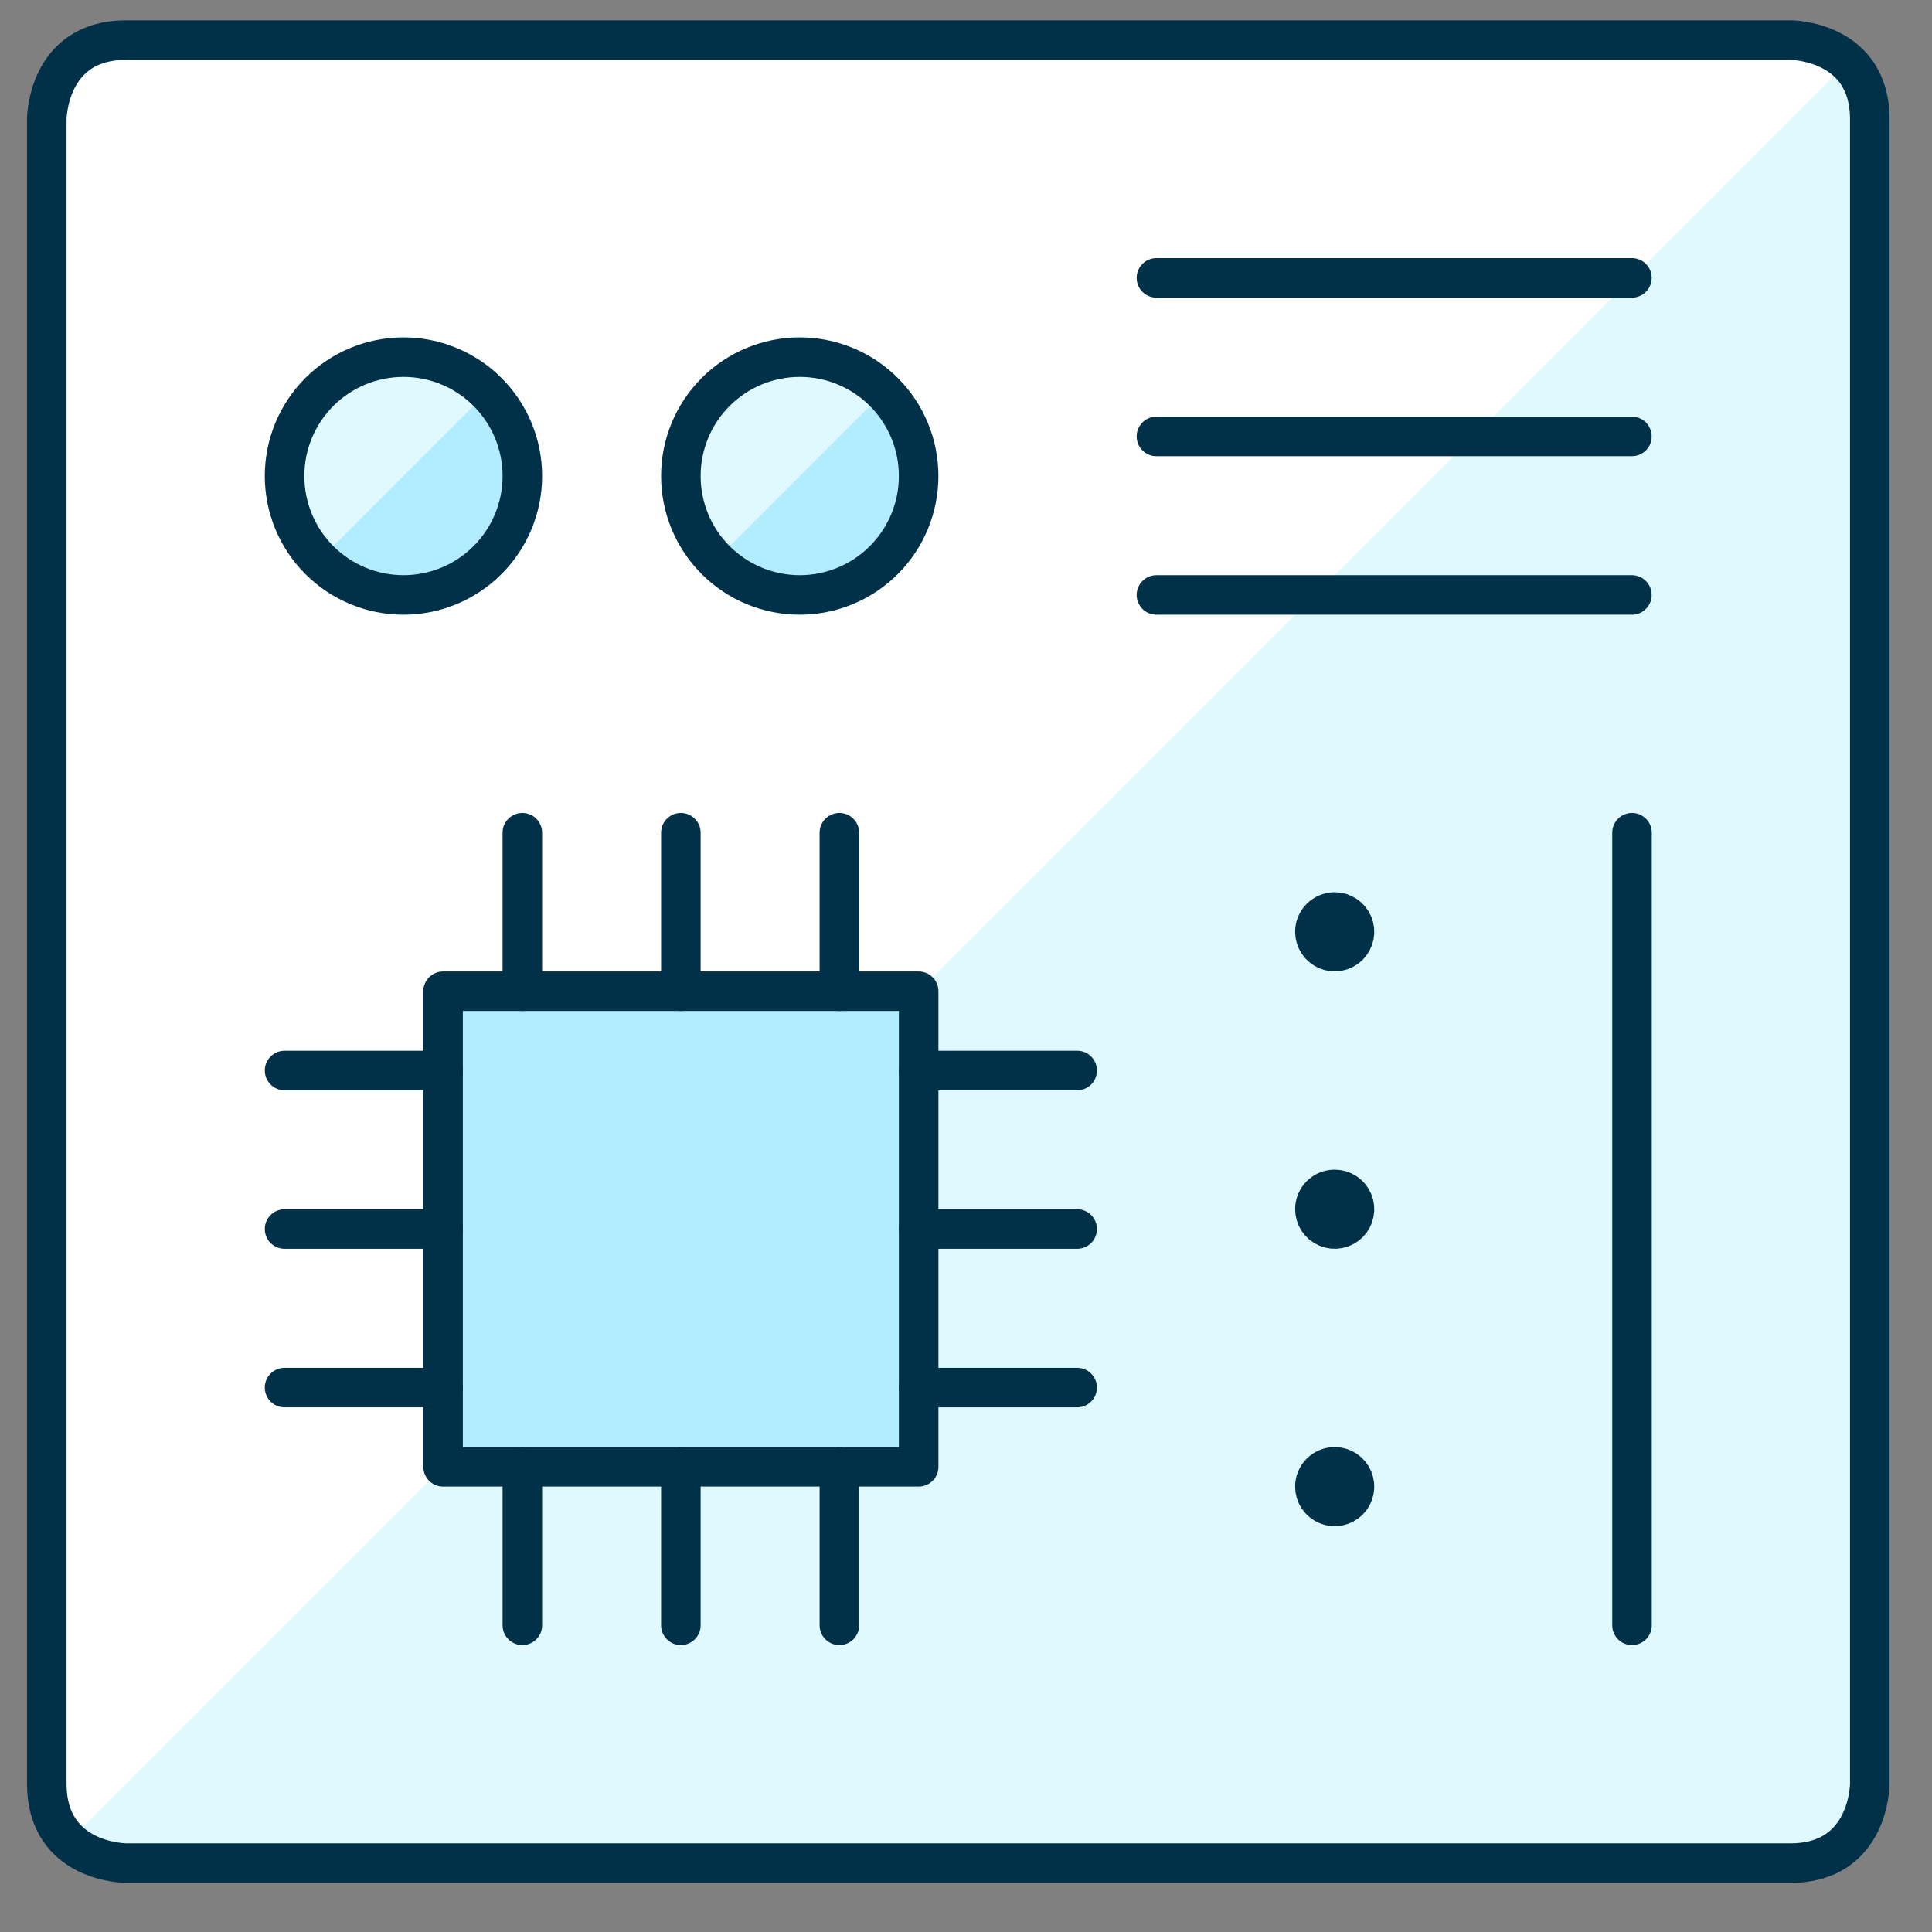
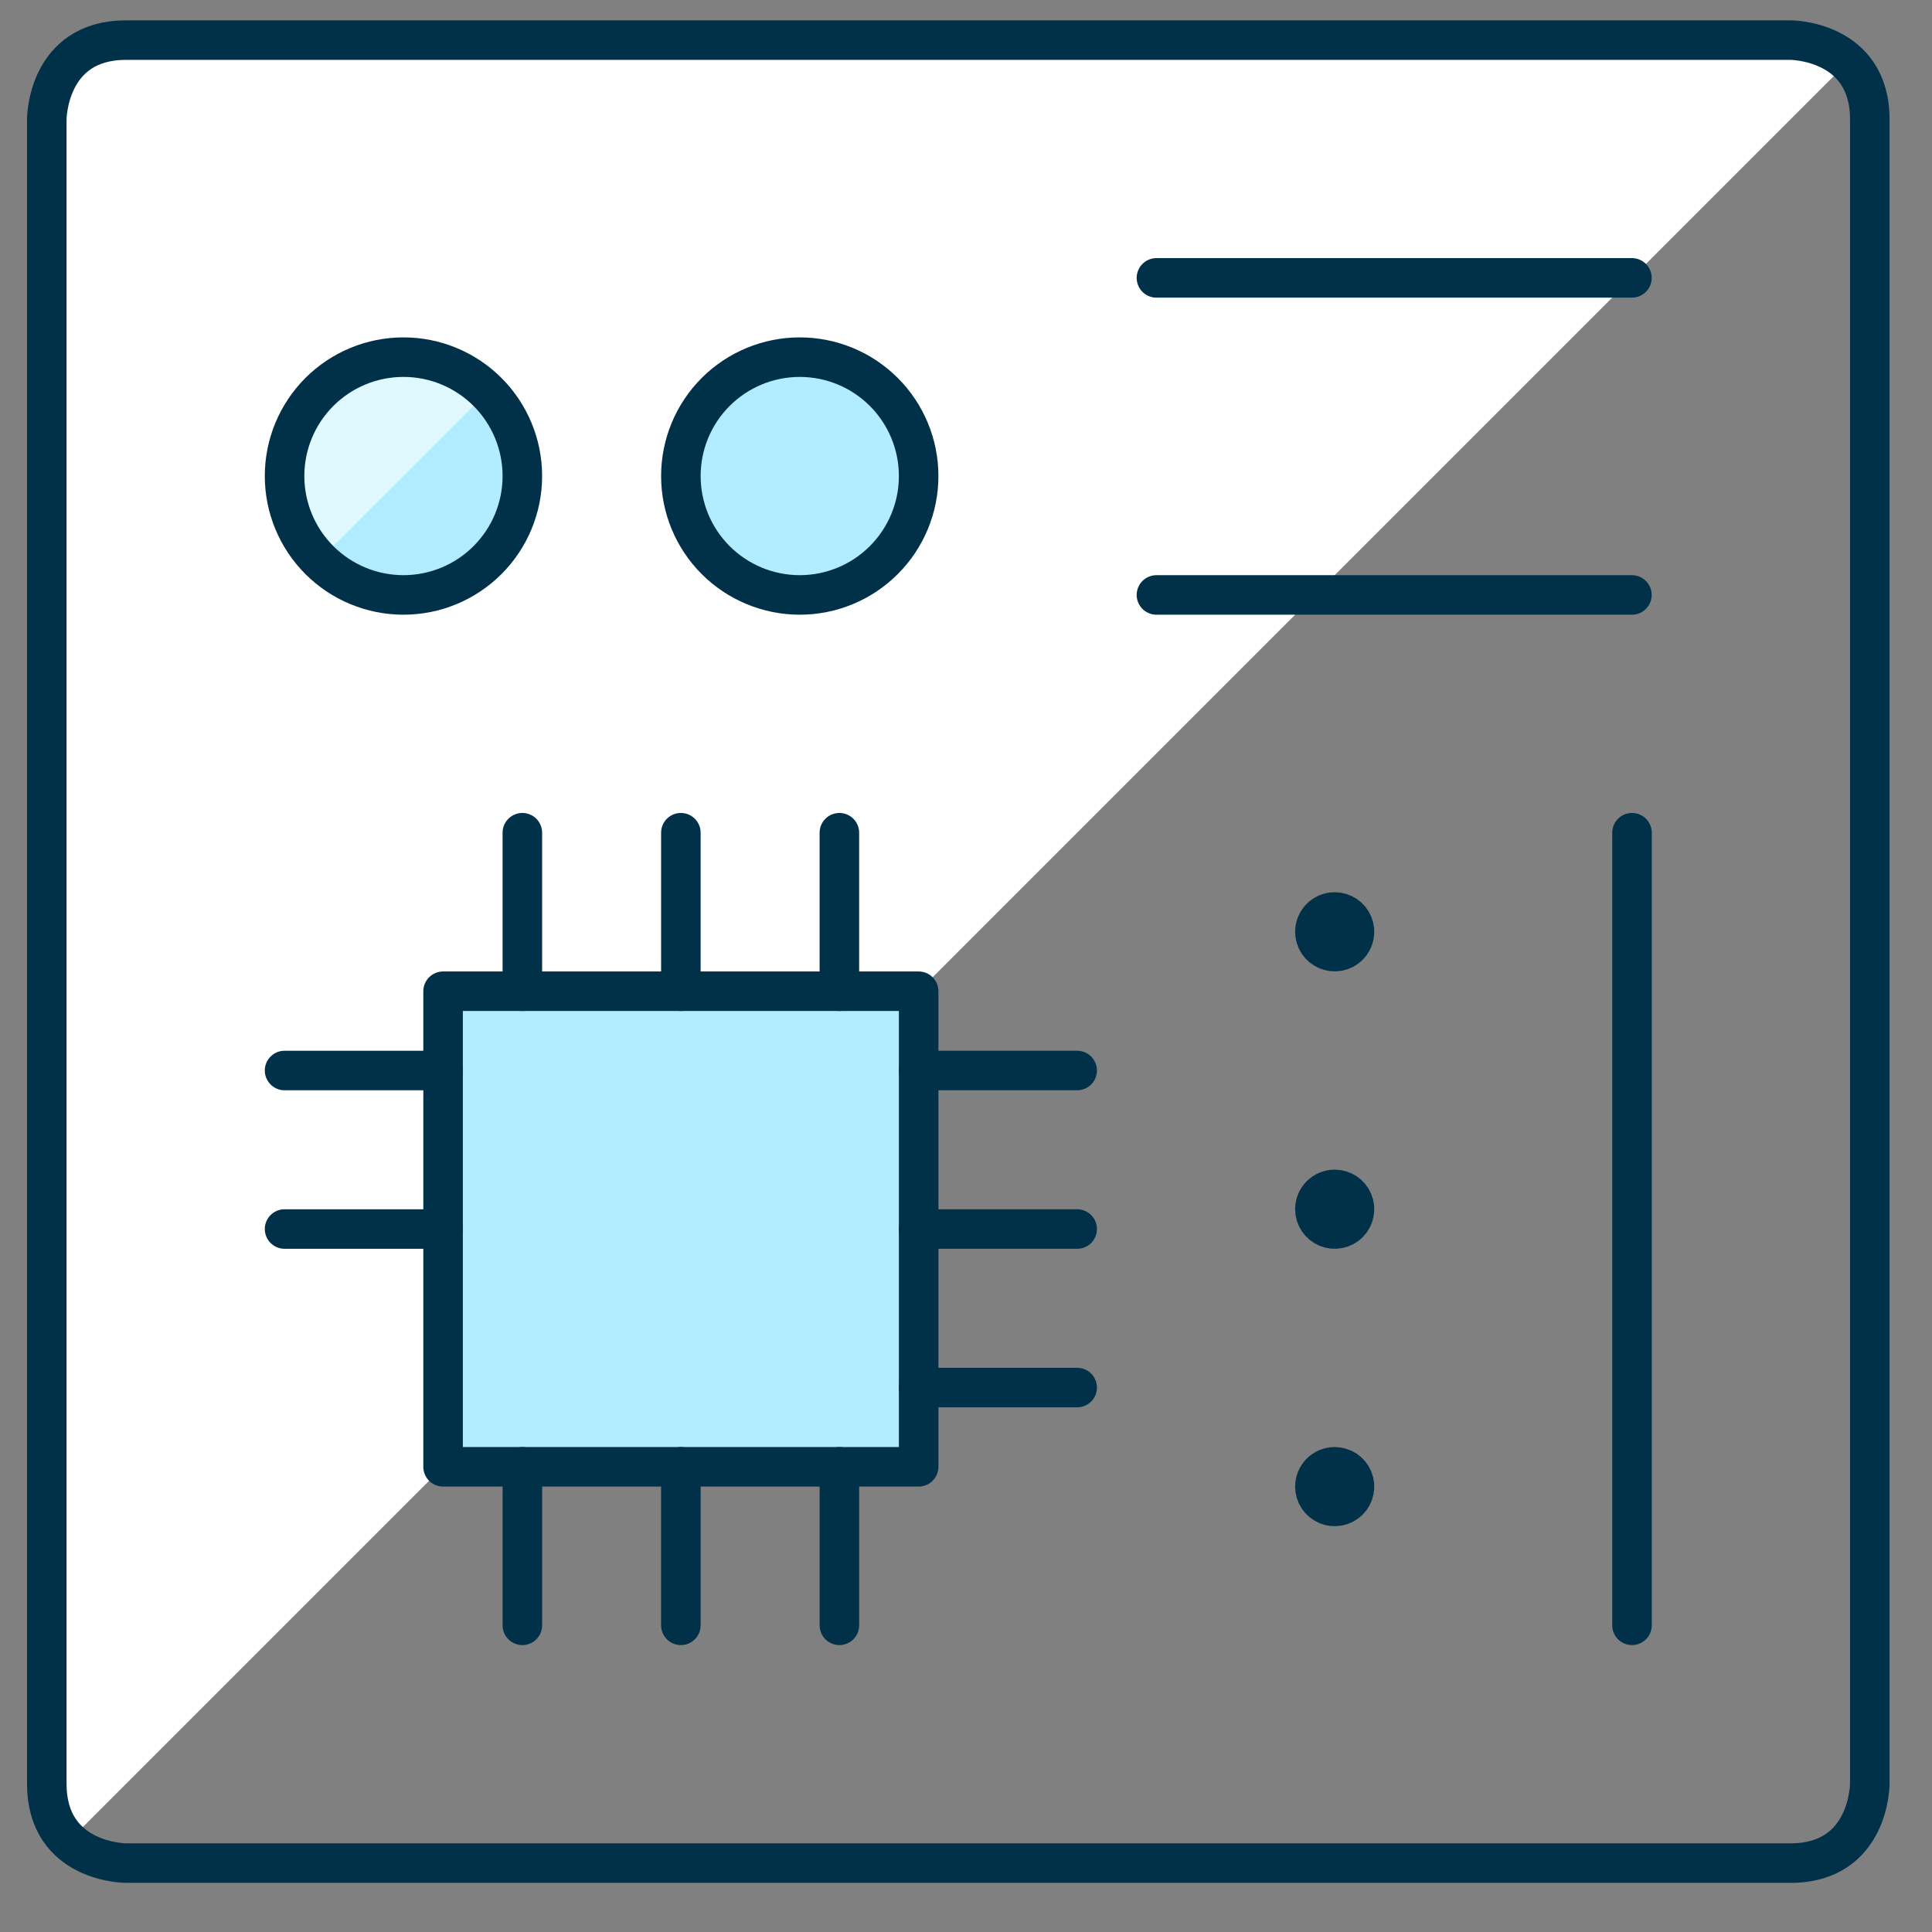
<svg xmlns="http://www.w3.org/2000/svg" fill="none" height="65" viewBox="0 0 65 65" width="65">
  <rect x="0" y="0" width="65" height="65" fill="#808080" stroke="none" />
  <g clip-path="url(#clip0_632_3667)">
-     <path d="M4.24 1.349H60.24C60.24 1.349 62.907 1.349 62.907 4.015V60.015C62.907 60.015 62.907 62.682 60.24 62.682H4.24C4.24 62.682 1.574 62.682 1.574 60.015V4.015C1.574 4.015 1.574 1.349 4.24 1.349Z" fill="#DFF9FF" />
    <path d="M62.126 2.13C61.626 1.63 60.948 1.349 60.24 1.349H4.24C3.533 1.349 2.855 1.63 2.355 2.13C1.855 2.63 1.574 3.308 1.574 4.015V60.015C1.574 60.722 1.855 61.401 2.355 61.901L62.126 2.13Z" fill="white" />
    <path d="M4.24 1.349H60.24C60.24 1.349 62.907 1.349 62.907 4.015V60.015C62.907 60.015 62.907 62.682 60.24 62.682H4.24C4.24 62.682 1.574 62.682 1.574 60.015V4.015C1.574 4.015 1.574 1.349 4.24 1.349Z" stroke="#003149" stroke-linecap="round" stroke-linejoin="round" stroke-width="1.33" />
    <path d="M38.907 9.349H54.904" stroke="#003149" stroke-linecap="round" stroke-linejoin="round" stroke-width="1.33" />
-     <path d="M38.907 14.683H54.904" stroke="#003149" stroke-linecap="round" stroke-linejoin="round" stroke-width="1.33" />
    <path d="M38.907 20.016H54.904" stroke="#003149" stroke-linecap="round" stroke-linejoin="round" stroke-width="1.33" />
    <path d="M14.907 33.349H30.907V49.349H14.907V33.349Z" fill="#B2ECFF" />
-     <path d="M14.907 33.349H30.907V38.682H14.907V33.349Z" fill="#B2ECFF" />
    <path d="M14.907 33.349H30.907V49.349H14.907V33.349Z" stroke="#003149" stroke-linecap="round" stroke-linejoin="round" stroke-width="1.33" />
    <path d="M17.574 33.349V28.016" stroke="#003149" stroke-linecap="round" stroke-linejoin="round" stroke-width="1.33" />
    <path d="M22.907 33.349V28.016" stroke="#003149" stroke-linecap="round" stroke-linejoin="round" stroke-width="1.33" />
    <path d="M22.907 54.682V49.349" stroke="#003149" stroke-linecap="round" stroke-linejoin="round" stroke-width="1.33" />
    <path d="M28.24 33.349V28.016" stroke="#003149" stroke-linecap="round" stroke-linejoin="round" stroke-width="1.33" />
    <path d="M17.574 54.682V49.349" stroke="#003149" stroke-linecap="round" stroke-linejoin="round" stroke-width="1.33" />
    <path d="M28.24 54.682V49.349" stroke="#003149" stroke-linecap="round" stroke-linejoin="round" stroke-width="1.33" />
    <path d="M30.907 36.016H36.24" stroke="#003149" stroke-linecap="round" stroke-linejoin="round" stroke-width="1.33" />
    <path d="M30.907 41.349H36.24" stroke="#003149" stroke-linecap="round" stroke-linejoin="round" stroke-width="1.33" />
    <path d="M30.907 46.683H36.24" stroke="#003149" stroke-linecap="round" stroke-linejoin="round" stroke-width="1.33" />
    <path d="M9.574 36.016H14.907" stroke="#003149" stroke-linecap="round" stroke-linejoin="round" stroke-width="1.33" />
    <path d="M9.574 41.349H14.907" stroke="#003149" stroke-linecap="round" stroke-linejoin="round" stroke-width="1.33" />
-     <path d="M9.574 46.683H14.907" stroke="#003149" stroke-linecap="round" stroke-linejoin="round" stroke-width="1.33" />
    <path d="M44.904 30.683C45.036 30.683 45.165 30.722 45.275 30.795C45.385 30.868 45.47 30.972 45.52 31.094C45.571 31.216 45.584 31.35 45.558 31.479C45.533 31.609 45.469 31.727 45.376 31.821C45.283 31.914 45.164 31.977 45.035 32.003C44.905 32.029 44.771 32.016 44.649 31.965C44.528 31.915 44.423 31.829 44.35 31.72C44.277 31.61 44.238 31.481 44.238 31.349C44.238 31.172 44.308 31.003 44.433 30.878C44.558 30.753 44.728 30.683 44.904 30.683Z" stroke="#003149" stroke-linecap="round" stroke-linejoin="round" stroke-width="1.33" />
    <path d="M44.904 40.016C45.036 40.016 45.165 40.055 45.275 40.128C45.385 40.201 45.47 40.305 45.52 40.427C45.571 40.549 45.584 40.683 45.558 40.812C45.533 40.942 45.469 41.06 45.376 41.154C45.283 41.247 45.164 41.31 45.035 41.336C44.905 41.362 44.771 41.349 44.649 41.298C44.528 41.248 44.423 41.162 44.35 41.053C44.277 40.943 44.238 40.814 44.238 40.682C44.238 40.505 44.308 40.336 44.433 40.211C44.558 40.086 44.728 40.016 44.904 40.016Z" stroke="#003149" stroke-linecap="round" stroke-linejoin="round" stroke-width="1.33" />
    <path d="M44.904 49.349C45.036 49.349 45.165 49.388 45.275 49.461C45.385 49.534 45.47 49.638 45.52 49.76C45.571 49.882 45.584 50.016 45.558 50.145C45.533 50.275 45.469 50.394 45.376 50.487C45.283 50.58 45.164 50.643 45.035 50.669C44.905 50.695 44.771 50.682 44.649 50.631C44.528 50.581 44.423 50.495 44.35 50.386C44.277 50.276 44.238 50.147 44.238 50.015C44.238 49.839 44.308 49.669 44.433 49.544C44.558 49.419 44.728 49.349 44.904 49.349Z" stroke="#003149" stroke-linecap="round" stroke-linejoin="round" stroke-width="1.33" />
    <path d="M54.907 28.016V54.682" stroke="#003149" stroke-linecap="round" stroke-linejoin="round" stroke-width="1.33" />
    <path d="M9.574 16.016C9.574 17.076 9.995 18.094 10.745 18.844C11.495 19.594 12.513 20.016 13.574 20.016C14.635 20.016 15.652 19.594 16.402 18.844C17.152 18.094 17.574 17.076 17.574 16.016C17.574 14.955 17.152 13.937 16.402 13.187C15.652 12.437 14.635 12.016 13.574 12.016C12.513 12.016 11.495 12.437 10.745 13.187C9.995 13.937 9.574 14.955 9.574 16.016Z" fill="#B2ECFF" />
    <path d="M10.744 18.845C9.994 18.095 9.572 17.077 9.572 16.016C9.572 15.491 9.676 14.97 9.877 14.485C10.078 13.999 10.373 13.558 10.744 13.187C11.116 12.815 11.557 12.52 12.042 12.319C12.528 12.118 13.048 12.015 13.573 12.015C14.635 12.015 15.652 12.436 16.403 13.187L10.744 18.845Z" fill="#DFF9FF" />
    <path d="M9.574 16.016C9.574 17.076 9.995 18.094 10.745 18.844C11.495 19.594 12.513 20.016 13.574 20.016C14.635 20.016 15.652 19.594 16.402 18.844C17.152 18.094 17.574 17.076 17.574 16.016C17.574 14.955 17.152 13.937 16.402 13.187C15.652 12.437 14.635 12.016 13.574 12.016C12.513 12.016 11.495 12.437 10.745 13.187C9.995 13.937 9.574 14.955 9.574 16.016Z" stroke="#003149" stroke-linecap="round" stroke-linejoin="round" stroke-width="1.33" />
    <path d="M22.907 16.016C22.907 17.076 23.328 18.094 24.078 18.844C24.828 19.594 25.846 20.016 26.907 20.016C27.968 20.016 28.985 19.594 29.735 18.844C30.485 18.094 30.907 17.076 30.907 16.016C30.907 14.955 30.485 13.937 29.735 13.187C28.985 12.437 27.968 12.016 26.907 12.016C25.846 12.016 24.828 12.437 24.078 13.187C23.328 13.937 22.907 14.955 22.907 16.016Z" fill="#B2ECFF" />
-     <path d="M24.078 18.845C23.327 18.095 22.906 17.077 22.906 16.016C22.906 14.955 23.327 13.937 24.078 13.187C24.828 12.436 25.846 12.015 26.907 12.015C27.968 12.015 28.986 12.436 29.736 13.187L24.078 18.845Z" fill="#DFF9FF" />
    <path d="M22.907 16.016C22.907 17.076 23.328 18.094 24.078 18.844C24.828 19.594 25.846 20.016 26.907 20.016C27.968 20.016 28.985 19.594 29.735 18.844C30.485 18.094 30.907 17.076 30.907 16.016C30.907 14.955 30.485 13.937 29.735 13.187C28.985 12.437 27.968 12.016 26.907 12.016C25.846 12.016 24.828 12.437 24.078 13.187C23.328 13.937 22.907 14.955 22.907 16.016Z" stroke="#003149" stroke-linecap="round" stroke-linejoin="round" stroke-width="1.33" />
  </g>
  <defs>
    <clipPath id="clip0_632_3667">
      <rect fill="white" height="64" transform="translate(0.24 0.016)" width="64" />
    </clipPath>
  </defs>
</svg>